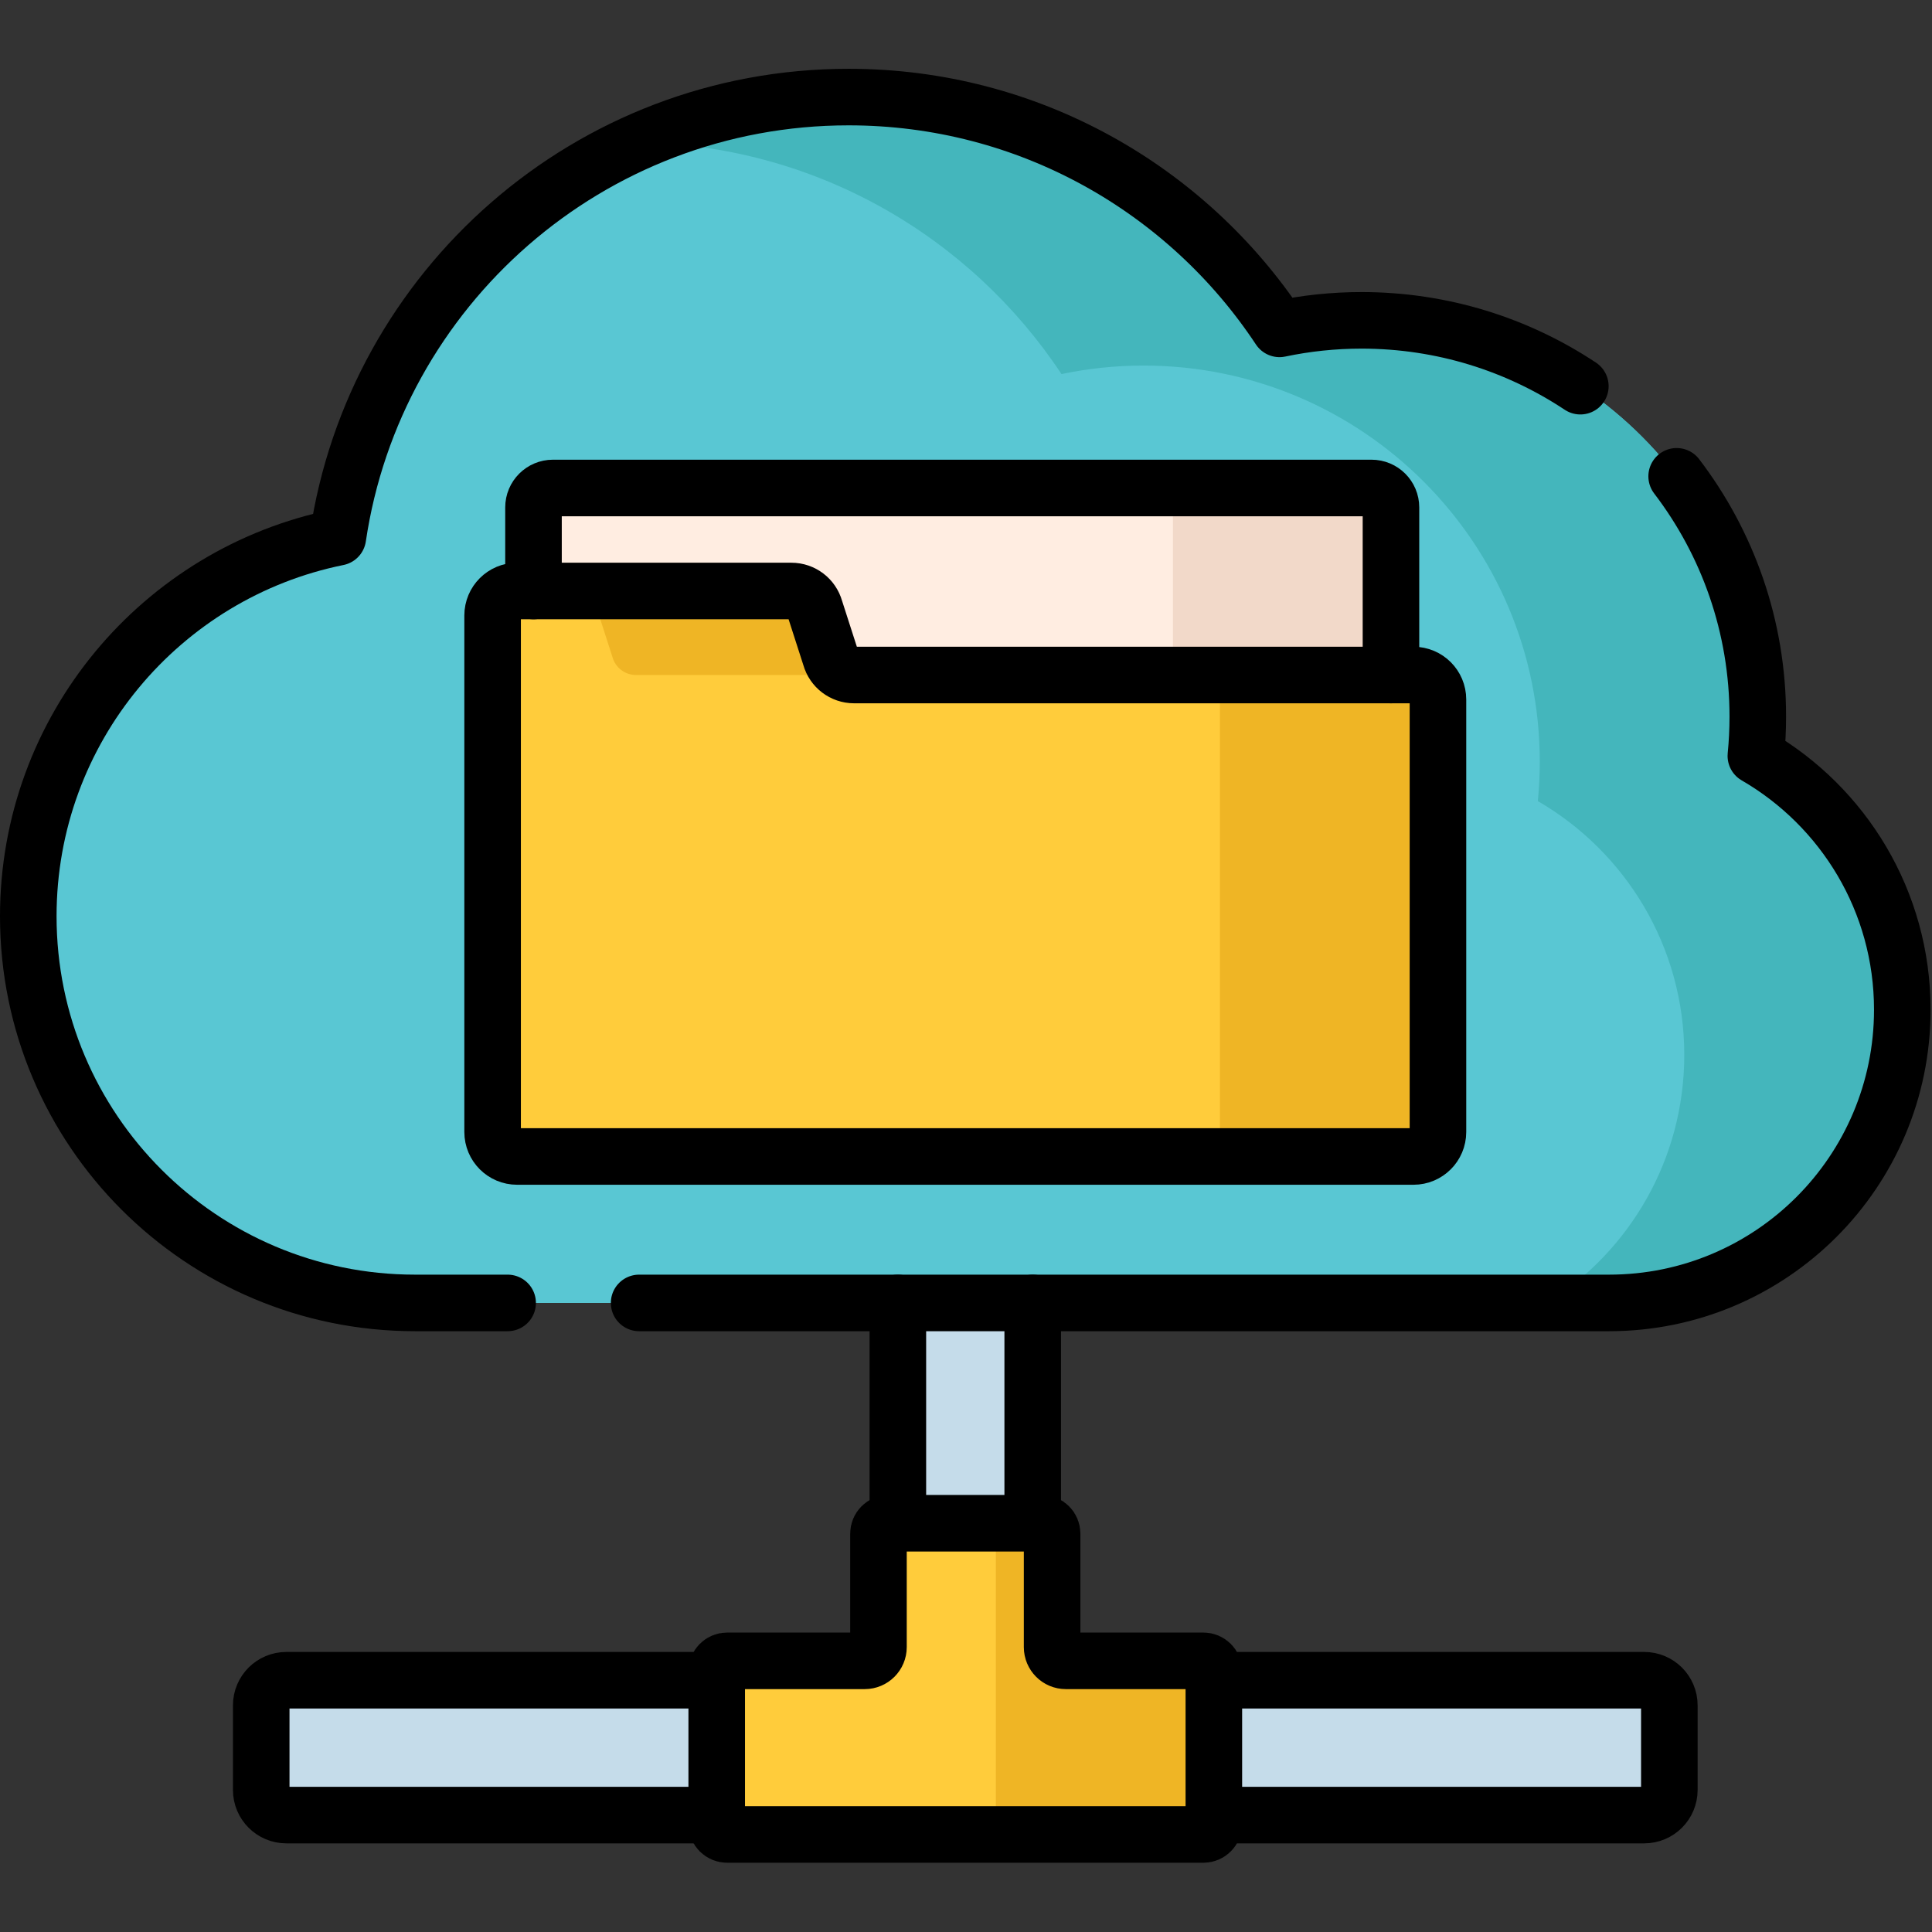
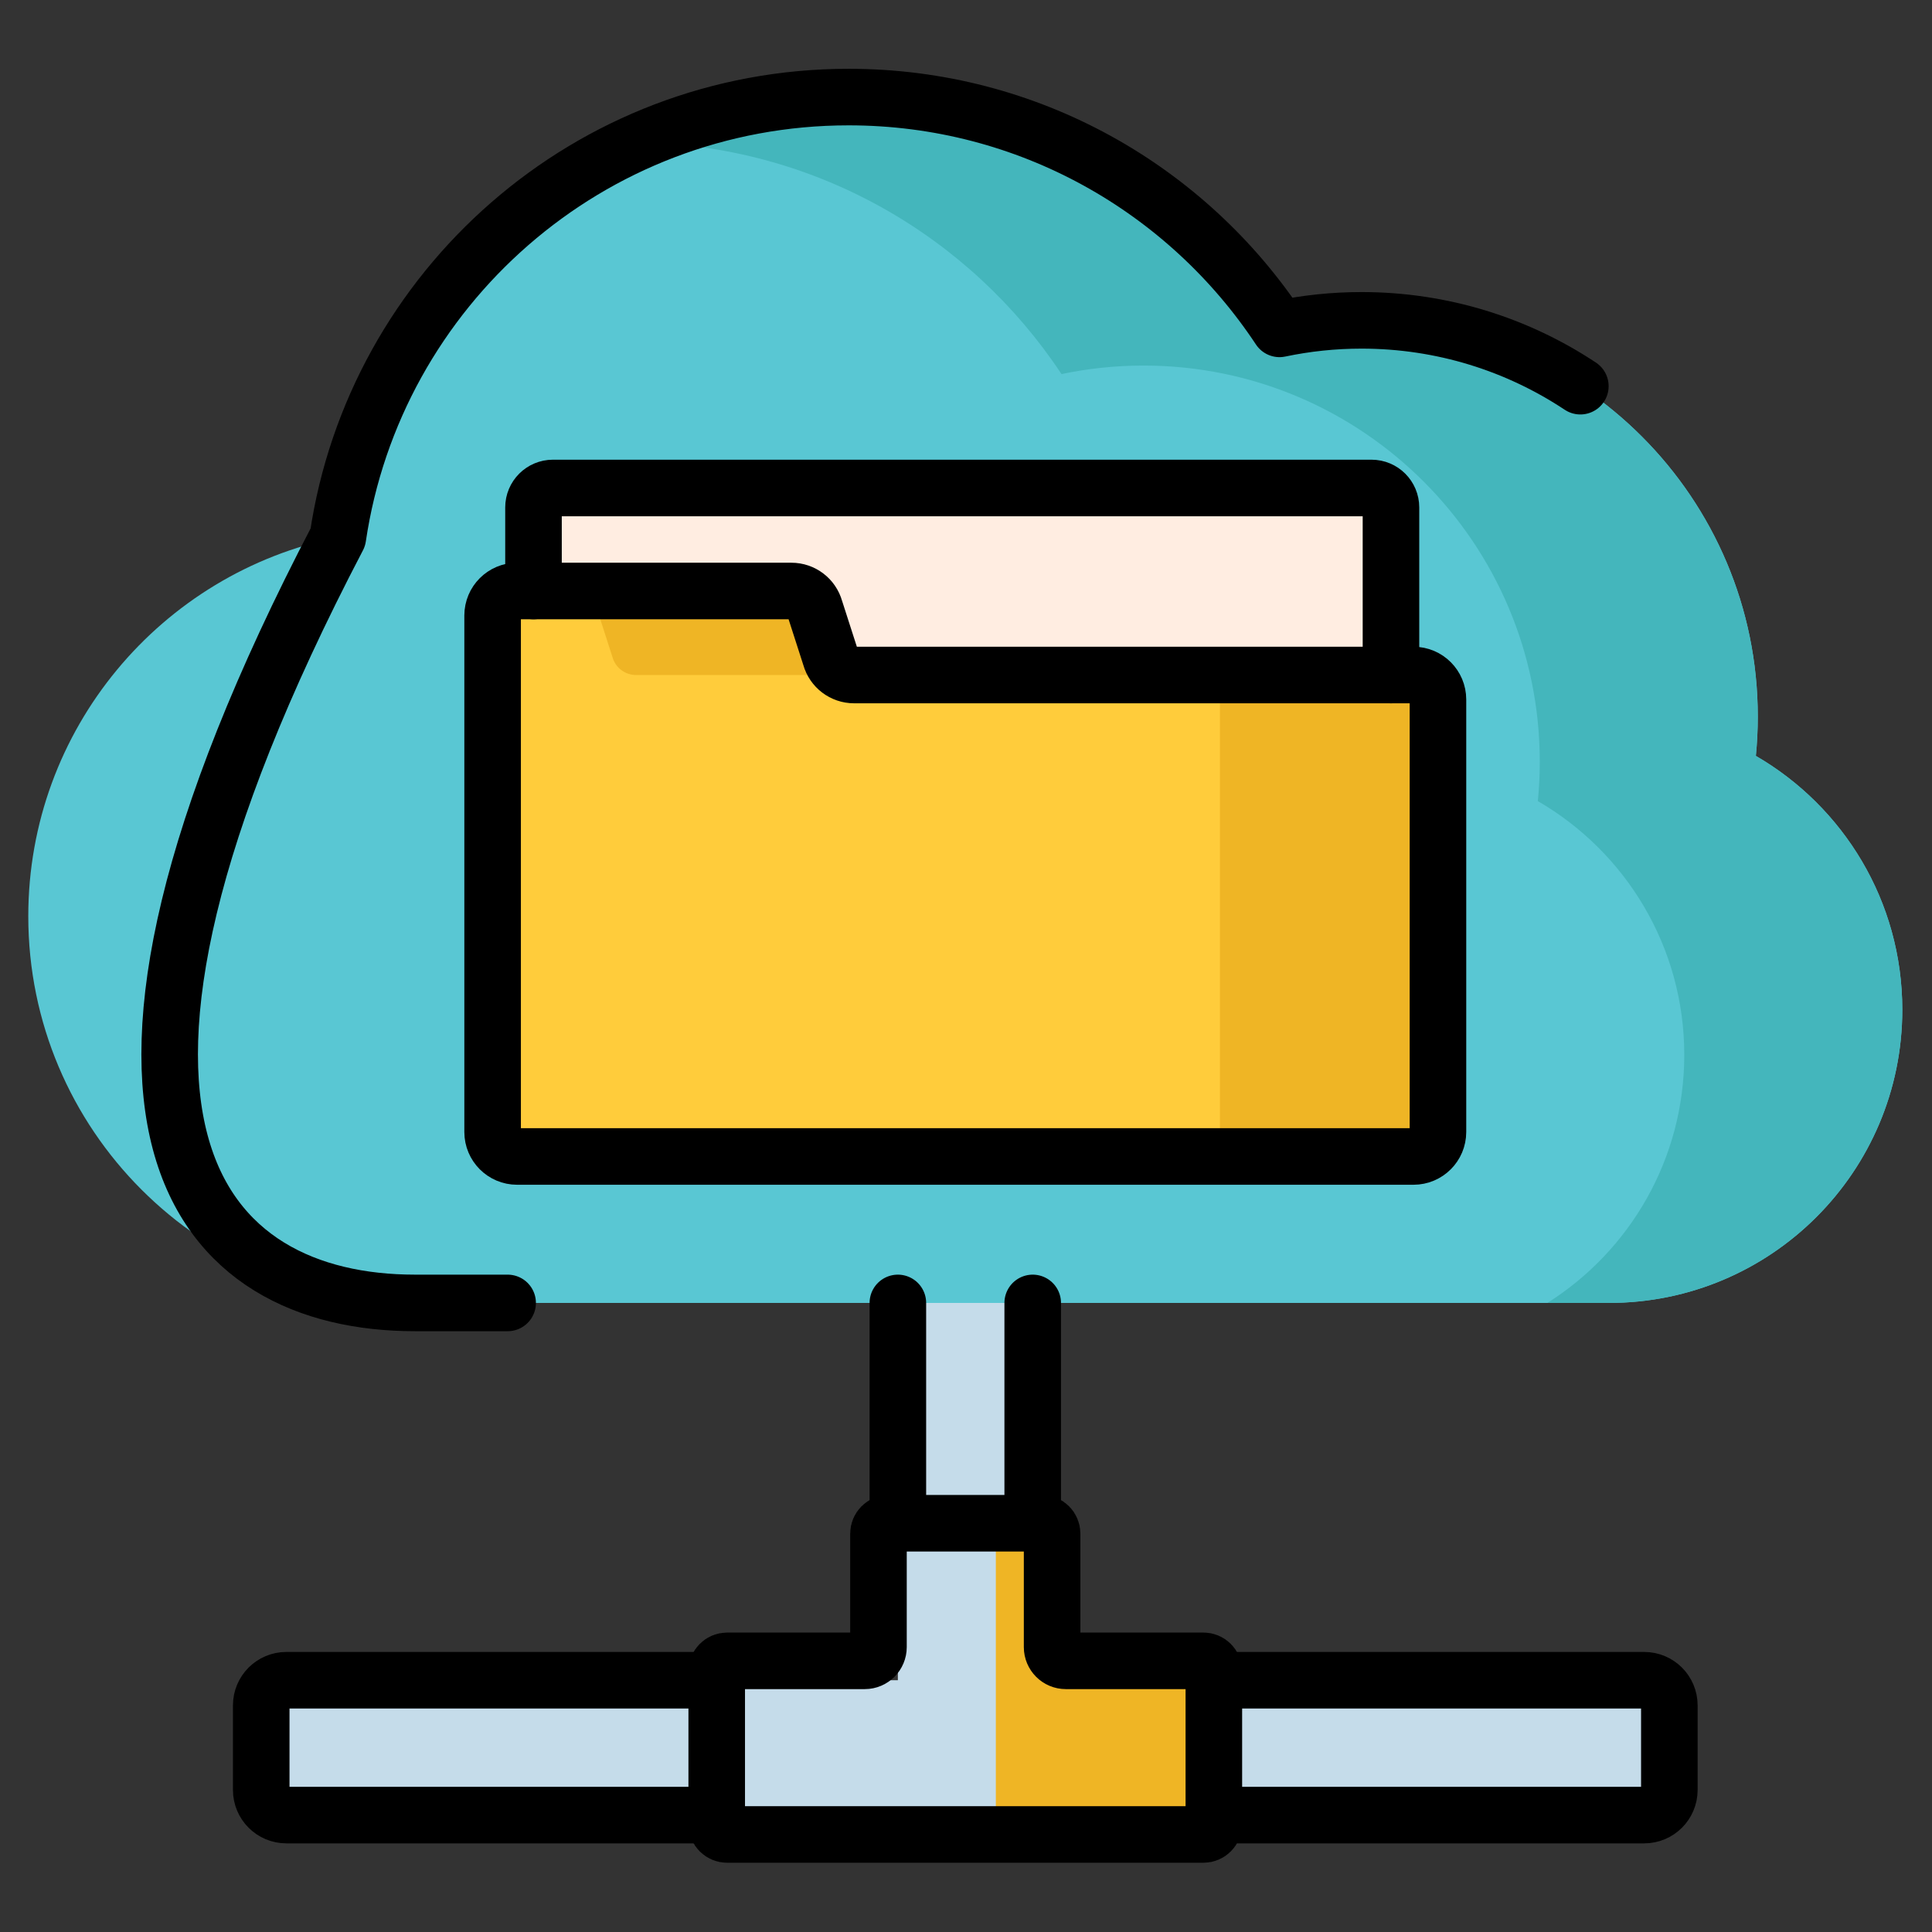
<svg xmlns="http://www.w3.org/2000/svg" width="100%" height="100%" viewBox="0 0 683 683" version="1.1" xml:space="preserve" style="fill-rule:evenodd;clip-rule:evenodd;stroke-linecap:round;stroke-linejoin:round;stroke-miterlimit:10;">
  <rect x="0" y="0" width="683" height="683" fill="#333333" stroke="none" />
  <g transform="matrix(1.333,0,0,-1.333,0,682.667)">
    <g id="g1035">
      <g id="g1037">
        <g id="g1039">
          <clipPath id="_clip1">
            <rect x="0" y="0" width="512" height="512" />
          </clipPath>
          <g clip-path="url(#_clip1)">
            <g id="g1045" transform="matrix(1,0,0,1,273.881,66.521)">
              <path id="path1047" d="M0,0L0,176.571L-35.763,176.571L-35.763,0L-197.938,0C-201.619,0 -204.602,-2.983 -204.602,-6.664L-204.602,-29.099C-204.602,-32.779 -201.619,-35.763 -197.938,-35.763L162.176,-35.763C165.856,-35.763 168.839,-32.779 168.839,-29.099L168.839,-6.664C168.839,-2.983 165.856,0 162.176,0L0,0Z" style="fill:rgb(197,220,234);fill-rule:nonzero;" />
            </g>
            <g id="g1049" transform="matrix(1,0,0,1,190.078,28.375)">
-               <path id="path1051" d="M0,0L0,40.53C0,42.054 1.235,43.29 2.759,43.29L39.258,43.29C41.268,43.29 42.897,44.919 42.897,46.929L42.897,77.023C42.897,78.547 44.132,79.783 45.657,79.783L86.188,79.783C87.711,79.783 88.947,78.547 88.947,77.023L88.947,46.929C88.947,44.919 90.577,43.29 92.586,43.29L129.083,43.29C130.607,43.29 131.843,42.054 131.843,40.53L131.843,0C131.843,-1.524 130.607,-2.76 129.083,-2.76L2.759,-2.76C1.235,-2.76 0,-1.524 0,0" style="fill:rgb(255,204,59);fill-rule:nonzero;" />
-             </g>
+               </g>
            <g id="g1053" transform="matrix(1,0,0,1,319.162,71.664)">
              <path id="path1055" d="M0,0L-36.497,0C-38.507,0 -40.136,1.63 -40.136,3.64L-40.136,33.734C-40.136,35.258 -41.372,36.493 -42.896,36.493L-55.06,36.493L-55.06,-46.049L0,-46.049C1.524,-46.049 2.76,-44.813 2.76,-43.29L2.76,-2.759C2.76,-1.235 1.524,0 0,0" style="fill:rgb(239,181,37);fill-rule:nonzero;" />
            </g>
            <g id="g1057" transform="matrix(1,0,0,1,465.663,311.66)">
              <path id="path1059" d="M0,0C0.338,3.429 0.514,6.905 0.514,10.422C0.514,68.461 -46.536,115.511 -104.575,115.511C-112.034,115.511 -119.309,114.729 -126.328,113.251C-150.839,150.289 -192.861,174.726 -240.601,174.726C-309.372,174.726 -366.296,124.032 -376.062,57.976C-422.9,48.499 -458.163,7.106 -458.163,-42.527C-458.163,-99.162 -412.251,-145.074 -355.616,-145.074L-38.928,-145.074C4.02,-145.074 38.837,-110.258 38.837,-67.309C38.837,-38.547 23.217,-13.447 0,0" style="fill:rgb(89,199,211);fill-rule:nonzero;" />
            </g>
            <g id="g1061" transform="matrix(1,0,0,1,465.663,311.66)">
              <path id="path1063" d="M0,0C0.338,3.429 0.514,6.905 0.514,10.422C0.514,68.461 -46.536,115.511 -104.575,115.511C-112.034,115.511 -119.309,114.729 -126.328,113.251C-150.839,150.289 -192.861,174.726 -240.601,174.726C-260.616,174.726 -279.624,170.424 -296.762,162.708C-249.71,162.147 -208.374,137.867 -184.147,101.259C-177.128,102.737 -169.853,103.52 -162.394,103.52C-104.355,103.52 -57.305,56.47 -57.305,-1.569C-57.305,-5.086 -57.481,-8.563 -57.819,-11.991C-34.602,-25.438 -18.982,-50.539 -18.982,-79.301C-18.982,-106.999 -33.475,-131.298 -55.279,-145.074L-38.928,-145.074C4.02,-145.074 38.837,-110.258 38.837,-67.309C38.837,-38.547 23.217,-13.447 0,0" style="fill:rgb(68,182,188);fill-rule:nonzero;" />
            </g>
            <g id="g1065" transform="matrix(1,0,0,1,363.739,296.853)">
              <path id="path1067" d="M0,0L-217.098,0C-219.944,0 -222.252,2.308 -222.252,5.155L-222.252,80.705C-222.252,83.551 -219.944,85.859 -217.098,85.859L0,85.859C2.847,85.859 5.155,83.551 5.155,80.705L5.155,5.155C5.155,2.308 2.847,0 0,0" style="fill:rgb(255,237,225);fill-rule:nonzero;" />
            </g>
            <g id="g1069" transform="matrix(1,0,0,1,363.739,382.713)">
-               <path id="path1071" d="M0,0L-52.664,0L-52.664,-85.859L0,-85.859C2.847,-85.859 5.155,-83.552 5.155,-80.705L5.155,-5.155C5.155,-2.308 2.847,0 0,0" style="fill:rgb(242,217,201);fill-rule:nonzero;" />
-             </g>
+               </g>
            <g id="g1073" transform="matrix(1,0,0,1,220.25,337.859)">
              <path id="path1075" d="M0,0L-4.116,12.783C-4.897,15.59 -7.454,17.532 -10.368,17.532L-83.115,17.532C-86.7,17.532 -89.605,14.626 -89.605,11.042L-89.605,-125.945C-89.605,-129.53 -86.7,-132.435 -83.115,-132.435L154.615,-132.435C158.2,-132.435 161.105,-129.53 161.105,-125.945L161.105,-11.239C161.105,-7.655 158.2,-4.749 154.615,-4.749L6.252,-4.749C3.338,-4.749 0.782,-2.807 0,0" style="fill:rgb(255,204,59);fill-rule:nonzero;" />
            </g>
            <g id="g1077" transform="matrix(1,0,0,1,158.315,350.642)">
              <path id="path1079" d="M0,0L4.116,-12.783C4.897,-15.59 7.454,-17.532 10.368,-17.532L68.187,-17.532C65.273,-17.532 62.717,-15.59 61.935,-12.783L57.819,0C57.038,2.807 54.481,4.749 51.567,4.749L-6.252,4.749C-3.338,4.749 -0.782,2.807 0,0" style="fill:rgb(239,181,37);fill-rule:nonzero;" />
            </g>
            <g id="g1081" transform="matrix(1,0,0,1,374.865,333.11)">
              <path id="path1083" d="M0,0L-51.329,0L-51.329,-127.687L0,-127.687C3.584,-127.687 6.49,-124.781 6.49,-121.196L6.49,-6.49C6.49,-2.906 3.584,0 0,0" style="fill:rgb(239,181,37);fill-rule:nonzero;" />
            </g>
            <g id="g1085" transform="matrix(1,0,0,1,190.078,28.375)">
              <path id="path1087" d="M0,0L0,40.53C0,42.054 1.235,43.29 2.759,43.29L39.258,43.29C41.268,43.29 42.897,44.919 42.897,46.929L42.897,77.023C42.897,78.547 44.132,79.783 45.657,79.783L86.188,79.783C87.711,79.783 88.947,78.547 88.947,77.023L88.947,46.929C88.947,44.919 90.577,43.29 92.586,43.29L129.083,43.29C130.607,43.29 131.843,42.054 131.843,40.53L131.843,0C131.843,-1.524 130.607,-2.76 129.083,-2.76L2.759,-2.76C1.235,-2.76 0,-1.524 0,0Z" style="fill:none;fill-rule:nonzero;stroke:black;stroke-width:15px;" />
            </g>
            <g id="g1089" transform="matrix(1,0,0,1,419.118,409.71)">
-               <path id="path1091" d="M0,0C-16.628,11.034 -36.578,17.461 -58.029,17.461C-65.488,17.461 -72.763,16.678 -79.783,15.201C-104.294,52.238 -146.315,76.675 -194.055,76.675C-262.826,76.675 -319.751,25.982 -329.517,-40.074C-376.354,-49.552 -411.618,-90.944 -411.618,-140.578C-411.618,-197.212 -365.706,-243.125 -309.071,-243.125L-284.49,-243.125" style="fill:none;fill-rule:nonzero;stroke:black;stroke-width:15px;" />
+               <path id="path1091" d="M0,0C-16.628,11.034 -36.578,17.461 -58.029,17.461C-65.488,17.461 -72.763,16.678 -79.783,15.201C-104.294,52.238 -146.315,76.675 -194.055,76.675C-262.826,76.675 -319.751,25.982 -329.517,-40.074C-411.618,-197.212 -365.706,-243.125 -309.071,-243.125L-284.49,-243.125" style="fill:none;fill-rule:nonzero;stroke:black;stroke-width:15px;" />
            </g>
            <g id="g1093" transform="matrix(1,0,0,1,169.499,166.585)">
-               <path id="path1095" d="M0,0L257.236,0C300.184,0 335.001,34.816 335.001,77.765C335.001,106.527 319.381,131.627 296.164,145.074C296.502,148.503 296.678,151.979 296.678,155.497C296.678,179.457 288.659,201.545 275.159,219.223" style="fill:none;fill-rule:nonzero;stroke:black;stroke-width:15px;" />
-             </g>
+               </g>
            <g id="g1097" transform="matrix(1,0,0,1,220.25,337.859)">
              <path id="path1099" d="M0,0L-4.116,12.783C-4.897,15.59 -7.454,17.532 -10.368,17.532L-83.115,17.532C-86.7,17.532 -89.605,14.626 -89.605,11.042L-89.605,-125.945C-89.605,-129.53 -86.7,-132.435 -83.115,-132.435L154.615,-132.435C158.2,-132.435 161.105,-129.53 161.105,-125.945L161.105,-11.239C161.105,-7.655 158.2,-4.749 154.615,-4.749L6.252,-4.749C3.338,-4.749 0.782,-2.807 0,0Z" style="fill:none;fill-rule:nonzero;stroke:black;stroke-width:15px;" />
            </g>
            <g id="g1101" transform="matrix(1,0,0,1,190.078,66.521)">
              <path id="path1103" d="M0,0L-114.135,0C-117.815,0 -120.799,-2.983 -120.799,-6.664L-120.799,-29.099C-120.799,-32.779 -117.815,-35.763 -114.135,-35.763L0,-35.763" style="fill:none;fill-rule:nonzero;stroke:black;stroke-width:15px;" />
            </g>
            <g id="g1105" transform="matrix(1,0,0,1,238.119,166.585)">
              <path id="path1107" d="M0,0L0,-58.428" style="fill:none;fill-rule:nonzero;stroke:black;stroke-width:15px;" />
            </g>
            <g id="g1109" transform="matrix(1,0,0,1,273.881,108.157)">
              <path id="path1111" d="M0,0L0,58.428" style="fill:none;fill-rule:nonzero;stroke:black;stroke-width:15px;" />
            </g>
            <g id="g1113" transform="matrix(1,0,0,1,321.921,30.758)">
              <path id="path1115" d="M0,0L114.135,0C117.816,0 120.799,2.983 120.799,6.664L120.799,29.099C120.799,32.779 117.816,35.763 114.135,35.763L0,35.763" style="fill:none;fill-rule:nonzero;stroke:black;stroke-width:15px;" />
            </g>
            <g id="g1117" transform="matrix(1,0,0,1,368.894,333.11)">
              <path id="path1119" d="M0,0L0,44.448C0,47.295 -2.308,49.603 -5.155,49.603L-222.252,49.603C-225.099,49.603 -227.407,47.295 -227.407,44.448L-227.407,22.281" style="fill:none;fill-rule:nonzero;stroke:black;stroke-width:15px;" />
            </g>
          </g>
        </g>
      </g>
    </g>
  </g>
</svg>